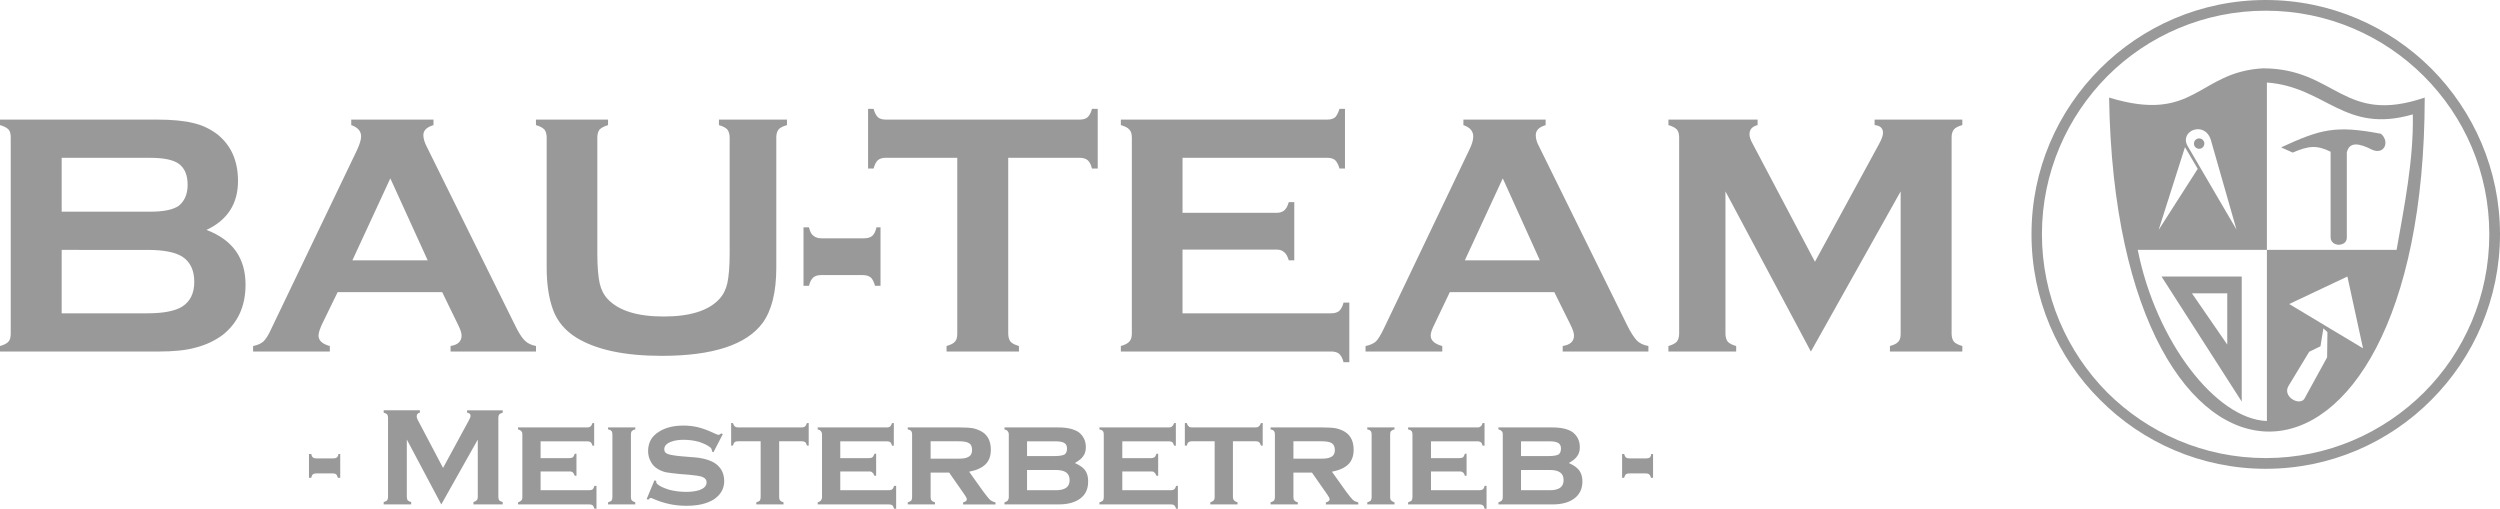
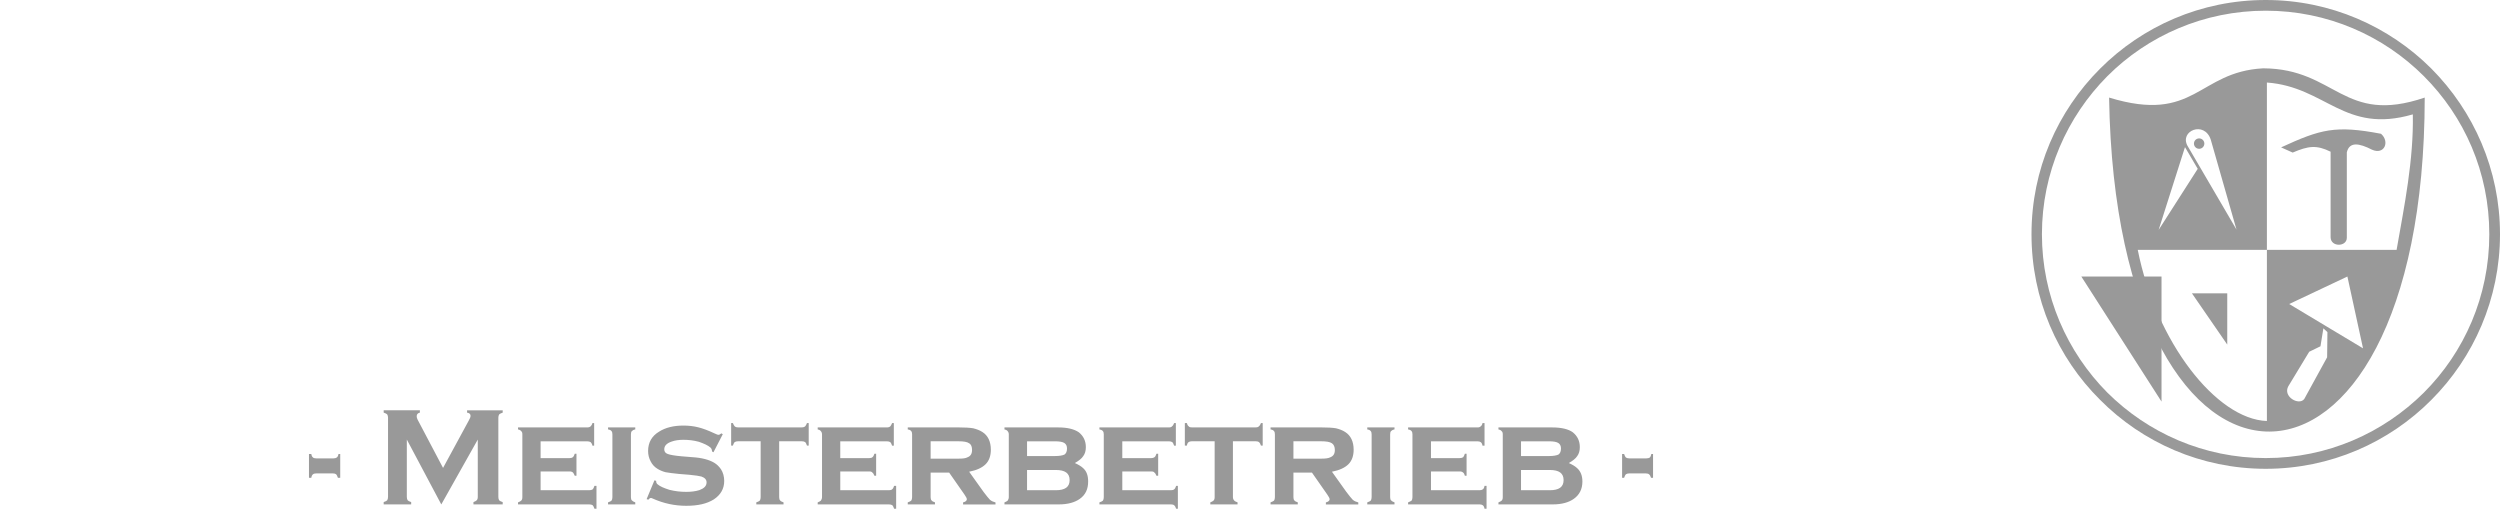
<svg xmlns="http://www.w3.org/2000/svg" id="Ebene_2" viewBox="0 0 1000 203.5">
  <g id="Ebene_1-2" data-name="Ebene_1">
    <g>
-       <path d="M82.58,91.96c10.42,3.94,15.64,11.23,15.64,21.89,0,8.57-3.01,15.17-9.03,20.04-3.13,2.32-6.72,4.05-10.77,5.1-4.05,1.16-9.03,1.62-15.06,1.62H0v-2.2c1.62-.46,2.78-1.04,3.36-1.74.69-.69.93-1.85.93-3.24V55.02c0-1.39-.23-2.55-.93-3.24-.58-.69-1.74-1.27-3.36-1.74v-2.2h62.78c6.02,0,10.89.46,14.59,1.39,3.59.81,6.83,2.43,9.61,4.52,5.44,4.4,8.22,10.54,8.22,18.65,0,9.03-4.17,15.64-12.62,19.57h0ZM24.67,84.67h35.44c5.44,0,9.15-.81,11.35-2.32,2.32-1.85,3.59-4.63,3.59-8.45s-1.16-6.6-3.47-8.34c-2.2-1.62-6.02-2.43-11.47-2.43H24.67v21.54ZM24.67,125.32h34.4c6.37,0,11-.93,13.78-2.66,3.24-2.08,4.86-5.33,4.86-9.96s-1.62-7.99-4.86-10.08c-2.78-1.74-7.41-2.66-13.78-2.66H24.67v25.36ZM176.86,116.86h-41.81l-6.37,13.09c-.81,1.85-1.27,3.24-1.27,4.29,0,1.97,1.51,3.36,4.52,4.17v2.2h-30.69v-2.2c1.85-.35,3.24-1.04,4.17-1.85.93-.93,2.08-2.66,3.24-5.33l34.17-71.23c1.04-2.32,1.62-4.05,1.62-5.44,0-2.08-1.27-3.59-3.94-4.52v-2.2h32.89v2.2c-2.66.81-4.05,2.08-4.05,4.05,0,1.27.46,2.78,1.27,4.4l35.33,71.46c1.51,3.13,2.78,5.1,3.94,6.25,1.16,1.16,2.66,1.85,4.52,2.2v2.2h-34.17v-2.2c2.9-.46,4.4-1.85,4.4-4.17,0-1.04-.46-2.43-1.39-4.29l-6.37-13.09ZM171.07,104.12l-14.94-32.78-15.17,32.78h30.11ZM310.52,55.02v52c0,9.84-1.85,17.14-5.44,22.12-6.49,8.8-20.04,13.2-40.42,13.2-14.83,0-26.06-2.43-33.94-7.18-4.52-2.78-7.76-6.49-9.5-11.23-1.74-4.75-2.55-10.42-2.55-16.91v-52c0-1.39-.35-2.55-.93-3.24-.69-.69-1.74-1.27-3.36-1.74v-2.2h28.84v2.2c-1.51.46-2.66,1.04-3.36,1.74-.58.69-.93,1.85-.93,3.24v46.33c0,5.33.35,9.27.93,11.93.58,2.55,1.62,4.63,3.24,6.37,4.4,4.63,11.81,6.95,22.35,6.95s17.95-2.32,22.24-6.95c1.62-1.74,2.66-3.82,3.24-6.37.58-2.66.93-6.6.93-11.93v-46.33c0-1.39-.35-2.43-.93-3.24-.69-.69-1.74-1.27-3.36-1.74v-2.2h27.22v2.2c-1.62.46-2.78,1.04-3.36,1.74-.58.69-.93,1.85-.93,3.24h0ZM352.21,90.92v23.4h-2.2c-.46-1.62-1.04-2.78-1.74-3.36-.69-.58-1.85-.93-3.24-.93h-16.56c-1.39,0-2.43.35-3.13.93-.81.69-1.39,1.85-1.74,3.36h-2.2v-23.4h2.2c.35,1.62.93,2.78,1.74,3.36.81.69,1.85,1.04,3.24,1.04h17.03c1.51,0,2.55-.35,3.24-.93.81-.69,1.39-1.85,1.74-3.47h1.62ZM403.29,63.12v70.3c0,1.39.35,2.55.93,3.24.58.69,1.74,1.27,3.36,1.74v2.2h-28.96v-2.2c1.62-.46,2.78-1.04,3.36-1.74.69-.69.93-1.85.93-3.24V63.12h-28.61c-1.39,0-2.43.35-3.13.93-.69.58-1.27,1.74-1.74,3.36h-2.2v-23.86h2.2c.46,1.62,1.04,2.66,1.74,3.36.69.58,1.74.93,3.13.93h77.6c1.39,0,2.43-.35,3.13-.93.69-.69,1.39-1.74,1.74-3.36h2.32v23.86h-2.32c-.35-1.62-1.04-2.78-1.74-3.36-.69-.58-1.74-.93-3.13-.93h-28.61ZM473.01,99.84v25.48h59.53c1.39,0,2.43-.35,3.13-.93.69-.69,1.39-1.74,1.74-3.36h2.32v23.86h-2.32c-.35-1.62-1.04-2.66-1.74-3.36-.69-.58-1.74-.93-3.13-.93h-84.2v-2.2c1.62-.46,2.78-1.04,3.36-1.74.69-.69,1.04-1.85,1.04-3.24V55.02c0-1.39-.35-2.55-1.04-3.24-.58-.69-1.74-1.27-3.36-1.74v-2.2h82.58c1.39,0,2.43-.35,3.13-.93.69-.69,1.27-1.85,1.74-3.36h2.2v23.86h-2.2c-.46-1.62-1.04-2.66-1.74-3.36-.69-.58-1.74-.93-3.13-.93h-57.91v22.01h37.64c1.27,0,2.32-.35,3.01-.93.81-.69,1.39-1.74,1.85-3.36h2.2v23.28h-2.2c-.46-1.51-1.04-2.66-1.85-3.24-.69-.69-1.74-1.04-3.01-1.04h-37.64ZM621.73,116.86h-41.81l-6.25,13.09c-.93,1.85-1.39,3.24-1.39,4.29,0,1.97,1.62,3.36,4.63,4.17v2.2h-30.69v-2.2c1.85-.35,3.24-1.04,4.17-1.85.93-.93,1.97-2.66,3.24-5.33l34.05-71.23c1.16-2.32,1.62-4.05,1.62-5.44,0-2.08-1.27-3.59-3.94-4.52v-2.2h32.89v2.2c-2.66.81-3.94,2.08-3.94,4.05,0,1.27.35,2.78,1.27,4.4l35.21,71.46c1.51,3.13,2.9,5.1,3.94,6.25,1.16,1.16,2.66,1.85,4.63,2.2v2.2h-34.28v-2.2c3.01-.46,4.52-1.85,4.52-4.17,0-1.04-.46-2.43-1.39-4.29l-6.49-13.09ZM615.94,104.12l-14.83-32.78-15.17,32.78h30ZM724.35,140.61l-34.17-64.05v56.87c0,1.39.35,2.55.93,3.24.58.69,1.74,1.27,3.36,1.74v2.2h-27.1v-2.2c1.62-.46,2.66-1.04,3.36-1.74.58-.69.93-1.85.93-3.24V54.9c0-1.39-.35-2.43-.93-3.13-.69-.69-1.74-1.27-3.36-1.74v-2.2h35.67v2.2c-2.2.58-3.24,1.74-3.24,3.71,0,.93.35,1.97.93,3.13l25.25,47.83,25.6-47.02c1.16-2.08,1.62-3.59,1.62-4.52,0-1.85-1.04-2.9-3.36-3.13v-2.2h35.09v2.2c-1.62.46-2.78,1.04-3.36,1.74-.58.69-.93,1.74-.93,3.13v78.53c0,1.39.35,2.55.93,3.24s1.74,1.27,3.36,1.74v2.2h-28.96v-2.2c1.62-.46,2.66-.93,3.36-1.74.69-.69.93-1.85.93-3.24v-56.87l-35.9,64.05Z" fill="#999" />
      <path d="M905.26,27.33c-26.18,1.39-27.1,22.24-61.62,11.7,2.78,178.6,126.13,177.67,126.25,0-32.66,11.12-35.44-11.58-64.63-11.7h0ZM873.99,58.84l5.1,8.69-15.64,24.44,10.54-33.12ZM875.03,58.37l19.57,33.47-10.31-36.02c-2.55-7.64-12.62-3.47-9.27,2.55h0ZM879.66,55.36c1.16,0,2.08.93,2.08,2.08s-.93,2.08-2.08,2.08-2.08-.93-2.08-2.08.93-2.08,2.08-2.08h0ZM915.68,121.61l23.28-11,6.25,28.72-29.53-17.72ZM923.67,140.72l-8.34,13.78c-2.32,4.17,4.29,7.88,6.37,5.1l9.15-16.68.12-10.08-1.62-1.51-1.16,7.18-4.52,2.2ZM958.65,99.95h-51.89v68.45c-20.27-.69-44.36-31.74-51.66-68.45h51.66V33.01c23.63,1.74,30.92,20.73,58.37,12.74.35,18.18-3.36,36.37-6.49,54.2h0Z" fill="#999" fill-rule="evenodd" />
      <path d="M906.3,0c25.83,0,49.34,10.54,66.25,27.45,16.91,17.03,27.45,40.42,27.45,66.25s-10.54,49.34-27.45,66.25c-16.91,17.03-40.42,27.57-66.25,27.57s-49.34-10.54-66.25-27.57c-17.03-16.91-27.45-40.31-27.45-66.25s10.42-49.22,27.45-66.25c16.91-16.91,40.31-27.45,66.25-27.45h0ZM969.54,30.46c-16.21-16.21-38.57-26.18-63.24-26.18s-47.14,9.96-63.35,26.18c-16.1,16.21-26.18,38.57-26.18,63.24s10.08,47.14,26.18,63.35c16.21,16.1,38.57,26.18,63.35,26.18s47.02-10.08,63.24-26.18c16.21-16.21,26.18-38.57,26.18-63.35s-9.96-47.02-26.18-63.24h0Z" fill="#999" />
-       <path d="M864.61,110.61h32.08v50.03l-32.08-50.03ZM876.77,117.33h14.13v20.5l-14.13-20.5Z" fill="#999" fill-rule="evenodd" />
+       <path d="M864.61,110.61v50.03l-32.08-50.03ZM876.77,117.33h14.13v20.5l-14.13-20.5Z" fill="#999" fill-rule="evenodd" />
      <path d="M932.24,60.69v34.28c.12,3.94,6.49,3.82,6.49.12v-34.17c1.04-4.29,4.86-3.71,10.08-1.04,4.98,2.2,7.18-3.24,3.59-6.37-18.3-3.47-24.09-1.85-39.96,5.44l4.63,2.08c6.25-2.66,9.5-3.13,15.17-.35h0Z" fill="#999" fill-rule="evenodd" />
      <path d="M136.09,181.61v9.5h-.93c-.23-.69-.46-1.16-.69-1.39-.35-.23-.69-.35-1.27-.35h-6.72c-.58,0-1.04.12-1.27.35-.35.23-.58.69-.69,1.39h-.93v-9.5h.93c.12.69.35,1.16.69,1.39.23.23.69.35,1.27.35h6.95c.58,0,.93-.12,1.27-.35.35-.23.58-.69.69-1.39h.69ZM176.51,201.76l-13.78-25.94v22.93c0,.58.12,1.04.35,1.39.23.23.69.46,1.39.69v.93h-11v-.93c.69-.23,1.16-.46,1.39-.69.23-.35.35-.81.35-1.39v-31.74c0-.46-.12-.93-.35-1.27-.23-.23-.69-.46-1.39-.69v-.93h14.48v.93c-.93.23-1.27.69-1.27,1.51,0,.35.12.81.35,1.27l10.19,19.34,10.31-18.99c.46-.81.69-1.39.69-1.85,0-.69-.46-1.16-1.39-1.27v-.93h14.25v.93c-.69.23-1.16.46-1.39.69-.23.35-.35.81-.35,1.27v31.74c0,.58.12,1.04.35,1.39.23.23.69.46,1.39.69v.93h-11.7v-.93c.58-.23,1.04-.46,1.27-.69.35-.35.46-.81.46-1.39v-22.93l-14.59,25.94ZM216.24,188.56v7.53h19.46c.58,0,1.04-.12,1.39-.35.23-.23.46-.69.69-1.39h.81v9.15h-.81c-.23-.69-.46-1.16-.69-1.39-.35-.23-.81-.35-1.39-.35h-28.49v-.81c.58-.23,1.04-.46,1.27-.69.35-.35.46-.81.46-1.39v-25.13c0-.58-.12-1.04-.46-1.27-.23-.35-.69-.58-1.27-.69v-.81h27.68c.58,0,1.04-.12,1.39-.46.23-.23.58-.69.69-1.27h.69v9.03h-.69c-.12-.69-.46-1.16-.69-1.39-.35-.23-.81-.35-1.39-.35h-18.65v6.72h11.58c.58,0,1.04-.12,1.27-.35.35-.23.58-.69.81-1.39h.69v8.8h-.69c-.23-.58-.46-1.04-.69-1.27-.35-.35-.81-.46-1.39-.46h-11.58ZM252.37,173.73v25.13c0,.58.12,1.04.35,1.27.35.35.69.58,1.39.81v.81h-10.89v-.81c.69-.23,1.16-.46,1.39-.69.23-.35.35-.81.35-1.39v-25.13c0-.58-.12-1.04-.35-1.27-.23-.35-.69-.58-1.39-.69v-.81h10.89v.81c-.69.12-1.04.35-1.39.69-.23.23-.35.69-.35,1.27h0ZM289.09,173.73l-3.71,7.18-.58-.35c0-.69-.23-1.16-.58-1.51-1.04-.93-2.66-1.62-4.63-2.32-2.08-.58-4.17-.81-6.25-.81-1.74,0-3.36.23-4.63.69-2.08.69-3.01,1.74-3.01,3.13,0,.93.46,1.51,1.39,1.85.93.35,2.78.69,5.56.93l4.29.35c3.82.23,6.72,1.04,8.69,2.2,1.16.69,1.97,1.51,2.78,2.66.81,1.27,1.27,2.9,1.27,4.63,0,3.13-1.39,5.56-4.17,7.41-2.78,1.74-6.37,2.55-11,2.55s-9.03-.93-13.44-2.9c-.23-.12-.46-.23-.69-.23-.35,0-.69.23-1.04.69l-.69-.23,3.13-7.53.69.23v.23c0,.46.23.93.58,1.16.93.81,2.55,1.51,4.75,2.2,2.32.58,4.52.81,6.72.81,1.97,0,3.71-.23,5.21-.69,1.85-.69,2.9-1.62,2.9-3.13,0-1.04-.69-1.85-2.08-2.32-.81-.23-2.43-.46-4.75-.69l-4.29-.35c-2.32-.23-4.05-.46-5.33-.69-1.27-.35-2.32-.81-3.24-1.39-1.16-.69-2.08-1.74-2.66-2.9-.69-1.27-1.04-2.66-1.04-4.17,0-3.47,1.51-6.02,4.4-7.76,2.55-1.62,5.79-2.43,9.73-2.43,2.08,0,4.05.23,5.91.69s4.05,1.27,6.49,2.43c.81.35,1.27.58,1.62.58s.69-.23,1.16-.58l.58.35ZM311.67,176.51v22.35c0,.58.12,1.04.35,1.27.23.35.69.58,1.39.81v.81h-10.89v-.81c.69-.23,1.16-.46,1.39-.69.23-.35.35-.81.35-1.39v-22.35h-9.03c-.58,0-1.04.12-1.39.35-.23.23-.46.69-.69,1.39h-.69v-9.03h.69c.23.58.46,1.04.69,1.27.35.35.81.46,1.39.46h25.48c.58,0,1.04-.12,1.39-.46.23-.23.46-.69.69-1.27h.69v9.03h-.69c-.23-.69-.46-1.16-.69-1.39-.35-.23-.81-.35-1.39-.35h-9.03ZM336.11,188.56v7.53h19.46c.58,0,1.04-.12,1.27-.35.35-.23.58-.69.81-1.39h.81v9.15h-.81c-.23-.69-.46-1.16-.69-1.39-.35-.23-.81-.35-1.39-.35h-28.49v-.81c.58-.23,1.04-.46,1.27-.69.23-.35.46-.81.46-1.39v-25.13c0-.58-.23-1.04-.46-1.27-.23-.35-.69-.58-1.27-.69v-.81h27.68c.58,0,1.04-.12,1.39-.46.23-.23.46-.69.69-1.27h.69v9.03h-.69c-.23-.69-.46-1.16-.69-1.39-.35-.23-.81-.35-1.39-.35h-18.65v6.72h11.58c.58,0,1.04-.12,1.27-.35.35-.23.58-.69.81-1.39h.69v8.8h-.69c-.23-.58-.46-1.04-.81-1.27-.23-.35-.69-.46-1.27-.46h-11.58ZM372.25,189.02v9.84c0,.58.12,1.04.35,1.27.23.35.69.58,1.39.81v.81h-10.89v-.81c.69-.23,1.16-.46,1.39-.69.23-.35.35-.81.35-1.39v-25.13c0-.58-.12-1.04-.35-1.27-.23-.35-.69-.58-1.39-.69v-.81h20.15c2.66,0,4.63.12,6.02.35,1.39.35,2.66.81,3.71,1.51,2.2,1.39,3.36,3.82,3.36,7.07,0,2.43-.69,4.4-2.08,5.79-1.39,1.39-3.59,2.43-6.6,3.01l5.79,8.11c1.16,1.51,1.97,2.55,2.55,3.13.69.58,1.39.81,2.2,1.04v.81h-12.97v-.81c.93-.23,1.51-.69,1.51-1.27,0-.35-.35-1.04-.93-1.85l-6.14-8.8h-7.41ZM372.25,183.46h11.12c1.74,0,2.9-.12,3.71-.58,1.16-.46,1.74-1.39,1.74-2.9,0-1.27-.35-2.2-1.16-2.66-.81-.58-2.2-.81-4.29-.81h-11.12v6.95ZM429.93,185.2c1.51.69,2.66,1.39,3.36,2.08,1.39,1.27,1.97,3.01,1.97,5.33,0,3.01-1.04,5.33-3.36,6.95-1.97,1.39-4.75,2.2-8.34,2.2h-21.77v-.81c.58-.23,1.04-.46,1.27-.69.23-.35.46-.81.46-1.39v-25.13c0-.58-.23-1.04-.46-1.27-.23-.35-.69-.58-1.27-.69v-.81h21.43c3.82,0,6.49.69,8.34,1.97,1.85,1.51,2.78,3.47,2.78,5.91,0,1.51-.35,2.66-1.04,3.59-.58.93-1.74,1.85-3.36,2.78h0ZM410.82,182.42h11.12c1.85,0,3.01-.23,3.82-.58.69-.46,1.04-1.27,1.04-2.43,0-1.04-.35-1.74-1.04-2.2s-1.97-.69-3.82-.69h-11.12v5.91ZM410.82,196.09h11.47c3.71,0,5.56-1.27,5.56-4.05s-1.85-4.05-5.56-4.05h-11.47v8.11ZM448.92,188.56v7.53h19.46c.58,0,1.04-.12,1.27-.35.35-.23.58-.69.81-1.39h.69v9.15h-.69c-.23-.69-.46-1.16-.81-1.39-.23-.23-.69-.35-1.27-.35h-28.61v-.81c.69-.23,1.16-.46,1.39-.69.23-.35.35-.81.35-1.39v-25.13c0-.58-.12-1.04-.35-1.27-.23-.35-.69-.58-1.39-.69v-.81h27.8c.58,0,1.04-.12,1.27-.46.35-.23.58-.69.81-1.27h.69v9.03h-.69c-.23-.69-.46-1.16-.69-1.39-.35-.23-.81-.35-1.39-.35h-18.65v6.72h11.58c.58,0,.93-.12,1.27-.35.35-.23.58-.69.81-1.39h.69v8.8h-.69c-.23-.58-.46-1.04-.81-1.27-.23-.35-.69-.46-1.27-.46h-11.58ZM493.17,176.51v22.35c0,.58.23,1.04.46,1.27.23.35.69.58,1.39.81v.81h-10.89v-.81c.58-.23,1.04-.46,1.27-.69.35-.35.46-.81.46-1.39v-22.35h-9.15c-.58,0-.93.12-1.27.35-.35.23-.58.69-.69,1.39h-.81v-9.03h.81c.12.58.35,1.04.69,1.27.23.35.69.46,1.27.46h25.6c.58,0,1.04-.12,1.27-.46.35-.23.58-.69.81-1.27h.69v9.03h-.69c-.23-.69-.46-1.16-.81-1.39-.23-.23-.69-.35-1.27-.35h-9.15ZM517.37,189.02v9.84c0,.58.12,1.04.35,1.27.23.35.69.58,1.39.81v.81h-10.89v-.81c.69-.23,1.04-.46,1.39-.69.23-.35.35-.81.35-1.39v-25.13c0-.58-.12-1.04-.35-1.27-.23-.35-.69-.58-1.39-.69v-.81h20.15c2.66,0,4.63.12,6.02.35,1.39.35,2.66.81,3.71,1.51,2.2,1.39,3.36,3.82,3.36,7.07,0,2.43-.69,4.4-2.08,5.79-1.39,1.39-3.59,2.43-6.6,3.01l5.79,8.11c1.16,1.51,1.97,2.55,2.55,3.13.69.58,1.39.81,2.2,1.04v.81h-12.97v-.81c.93-.23,1.51-.69,1.51-1.27,0-.35-.35-1.04-.93-1.85l-6.14-8.8h-7.41ZM517.37,183.46h11.12c1.62,0,2.9-.12,3.71-.58,1.16-.46,1.74-1.39,1.74-2.9,0-1.27-.46-2.2-1.16-2.66-.81-.58-2.32-.81-4.29-.81h-11.12v6.95ZM556.06,173.73v25.13c0,.58.12,1.04.35,1.27.35.35.69.58,1.39.81v.81h-10.89v-.81c.69-.23,1.16-.46,1.39-.69.23-.35.35-.81.35-1.39v-25.13c0-.58-.12-1.04-.35-1.27-.23-.35-.69-.58-1.39-.69v-.81h10.89v.81c-.69.12-1.04.35-1.39.69-.23.23-.35.69-.35,1.27h0ZM572.39,188.56v7.53h19.46c.58,0,.93-.12,1.27-.35.35-.23.58-.69.69-1.39h.81v9.15h-.81c-.12-.69-.35-1.16-.69-1.39-.35-.23-.69-.35-1.27-.35h-28.61v-.81c.58-.23,1.04-.46,1.39-.69.23-.35.35-.81.35-1.39v-25.13c0-.58-.12-1.04-.35-1.27-.23-.35-.69-.58-1.39-.69v-.81h27.8c.58,0,.93-.12,1.27-.46.35-.23.58-.69.69-1.27h.81v9.03h-.81c-.12-.69-.35-1.16-.69-1.39-.35-.23-.69-.35-1.27-.35h-18.65v6.72h11.47c.58,0,1.04-.12,1.39-.35.23-.23.46-.69.69-1.39h.69v8.8h-.69c-.12-.58-.35-1.04-.69-1.27-.35-.35-.81-.46-1.39-.46h-11.47ZM627.52,185.2c1.51.69,2.66,1.39,3.36,2.08,1.39,1.27,2.08,3.01,2.08,5.33,0,3.01-1.16,5.33-3.47,6.95-1.97,1.39-4.75,2.2-8.34,2.2h-21.77v-.81c.58-.23,1.04-.46,1.27-.69.35-.35.46-.81.46-1.39v-25.13c0-.58-.12-1.04-.46-1.27-.23-.35-.69-.58-1.27-.69v-.81h21.43c3.82,0,6.6.69,8.34,1.97,1.85,1.51,2.78,3.47,2.78,5.91,0,1.51-.35,2.66-1.04,3.59-.58.93-1.74,1.85-3.36,2.78h0ZM608.41,182.42h11.23c1.74,0,2.9-.23,3.71-.58.69-.46,1.04-1.27,1.04-2.43,0-1.04-.35-1.74-1.04-2.2-.69-.46-1.97-.69-3.71-.69h-11.23v5.91ZM608.41,196.09h11.47c3.71,0,5.56-1.27,5.56-4.05s-1.85-4.05-5.56-4.05h-11.47v8.11ZM661.22,181.61v9.5h-.81c-.23-.69-.46-1.16-.81-1.39-.23-.23-.69-.35-1.27-.35h-6.72c-.46,0-.93.12-1.27.35-.23.23-.46.69-.69,1.39h-.81v-9.5h.81c.23.69.46,1.16.69,1.39.35.23.81.35,1.39.35h6.83c.58,0,1.04-.12,1.39-.35.23-.23.46-.69.58-1.39h.69Z" fill="#999" />
    </g>
  </g>
</svg>